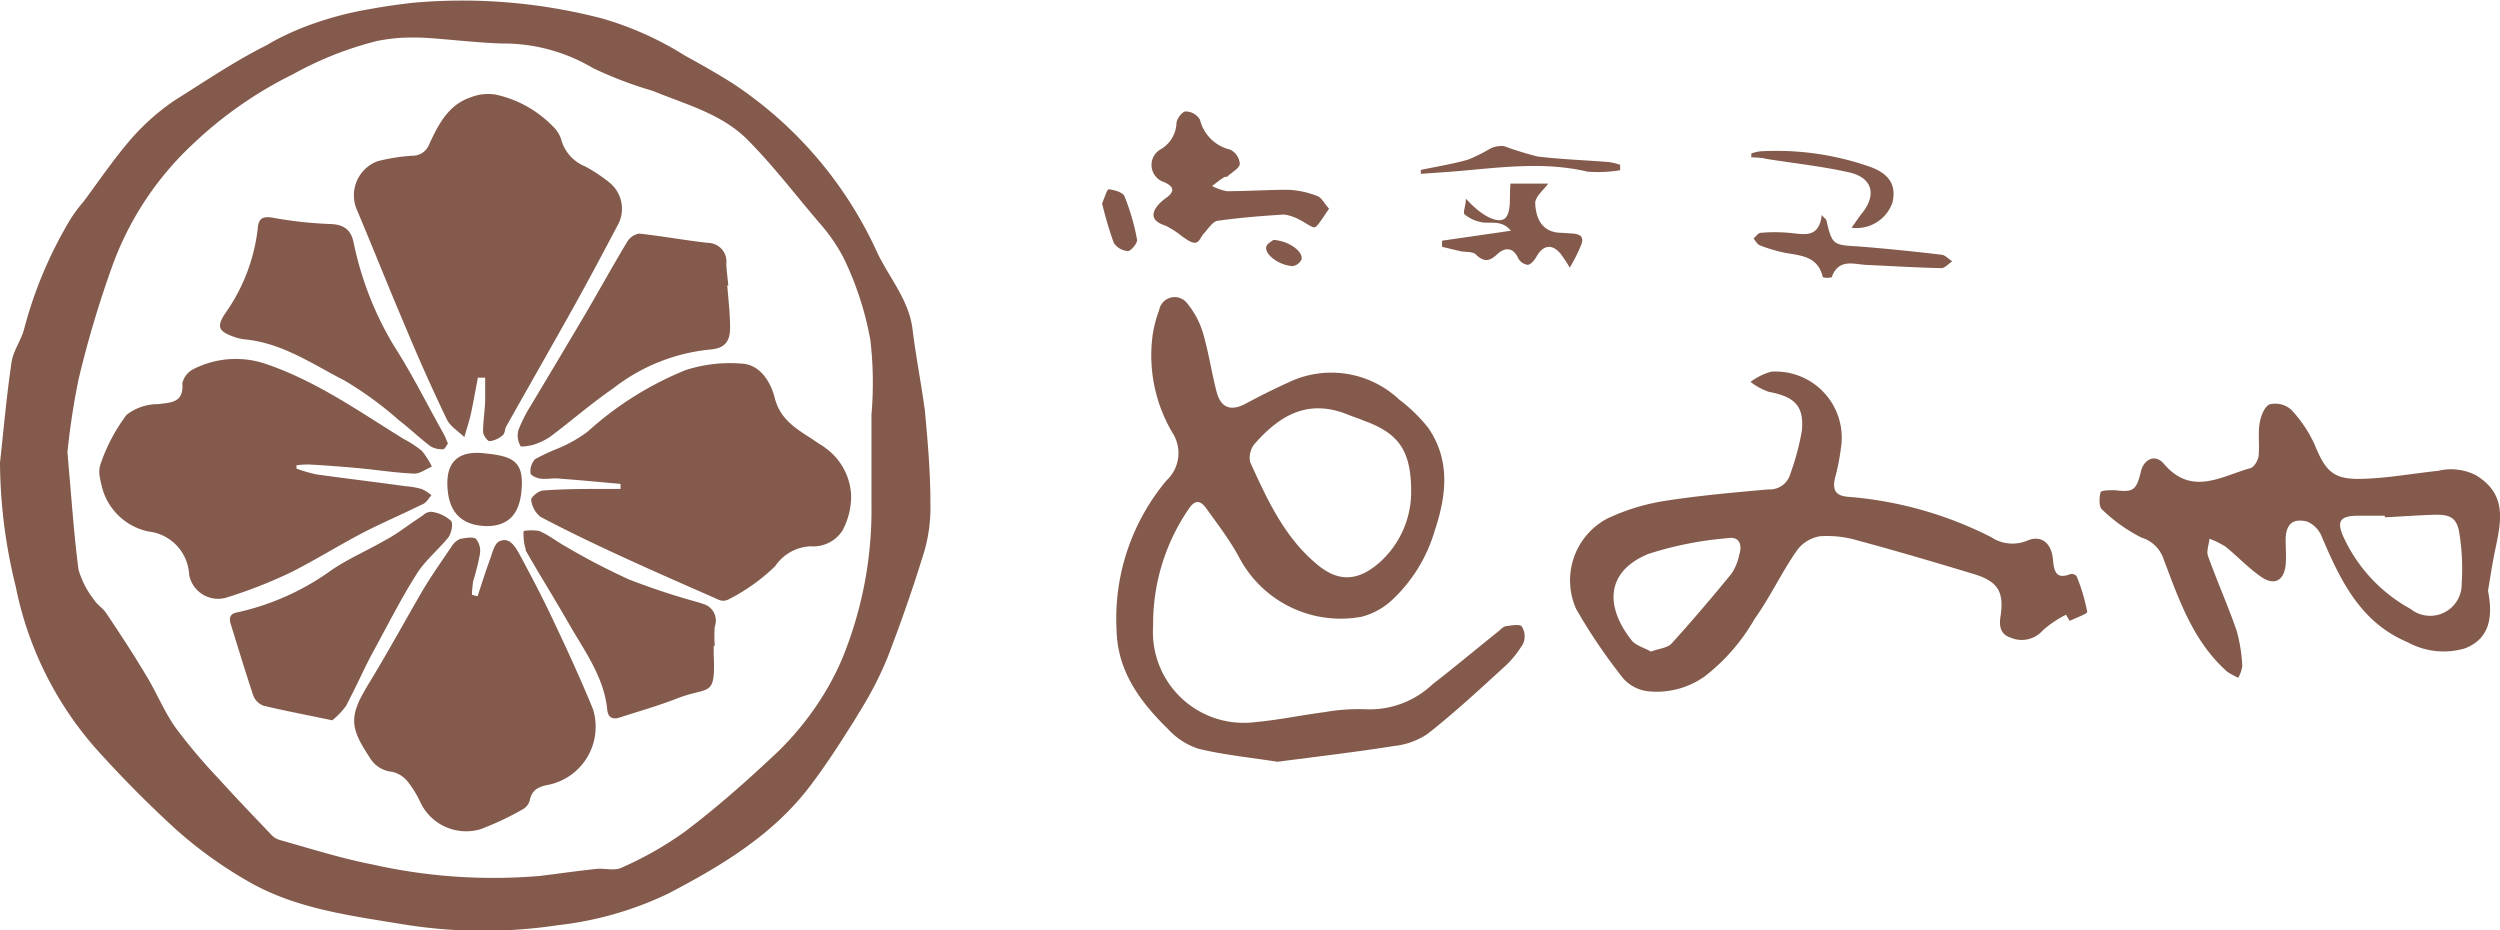
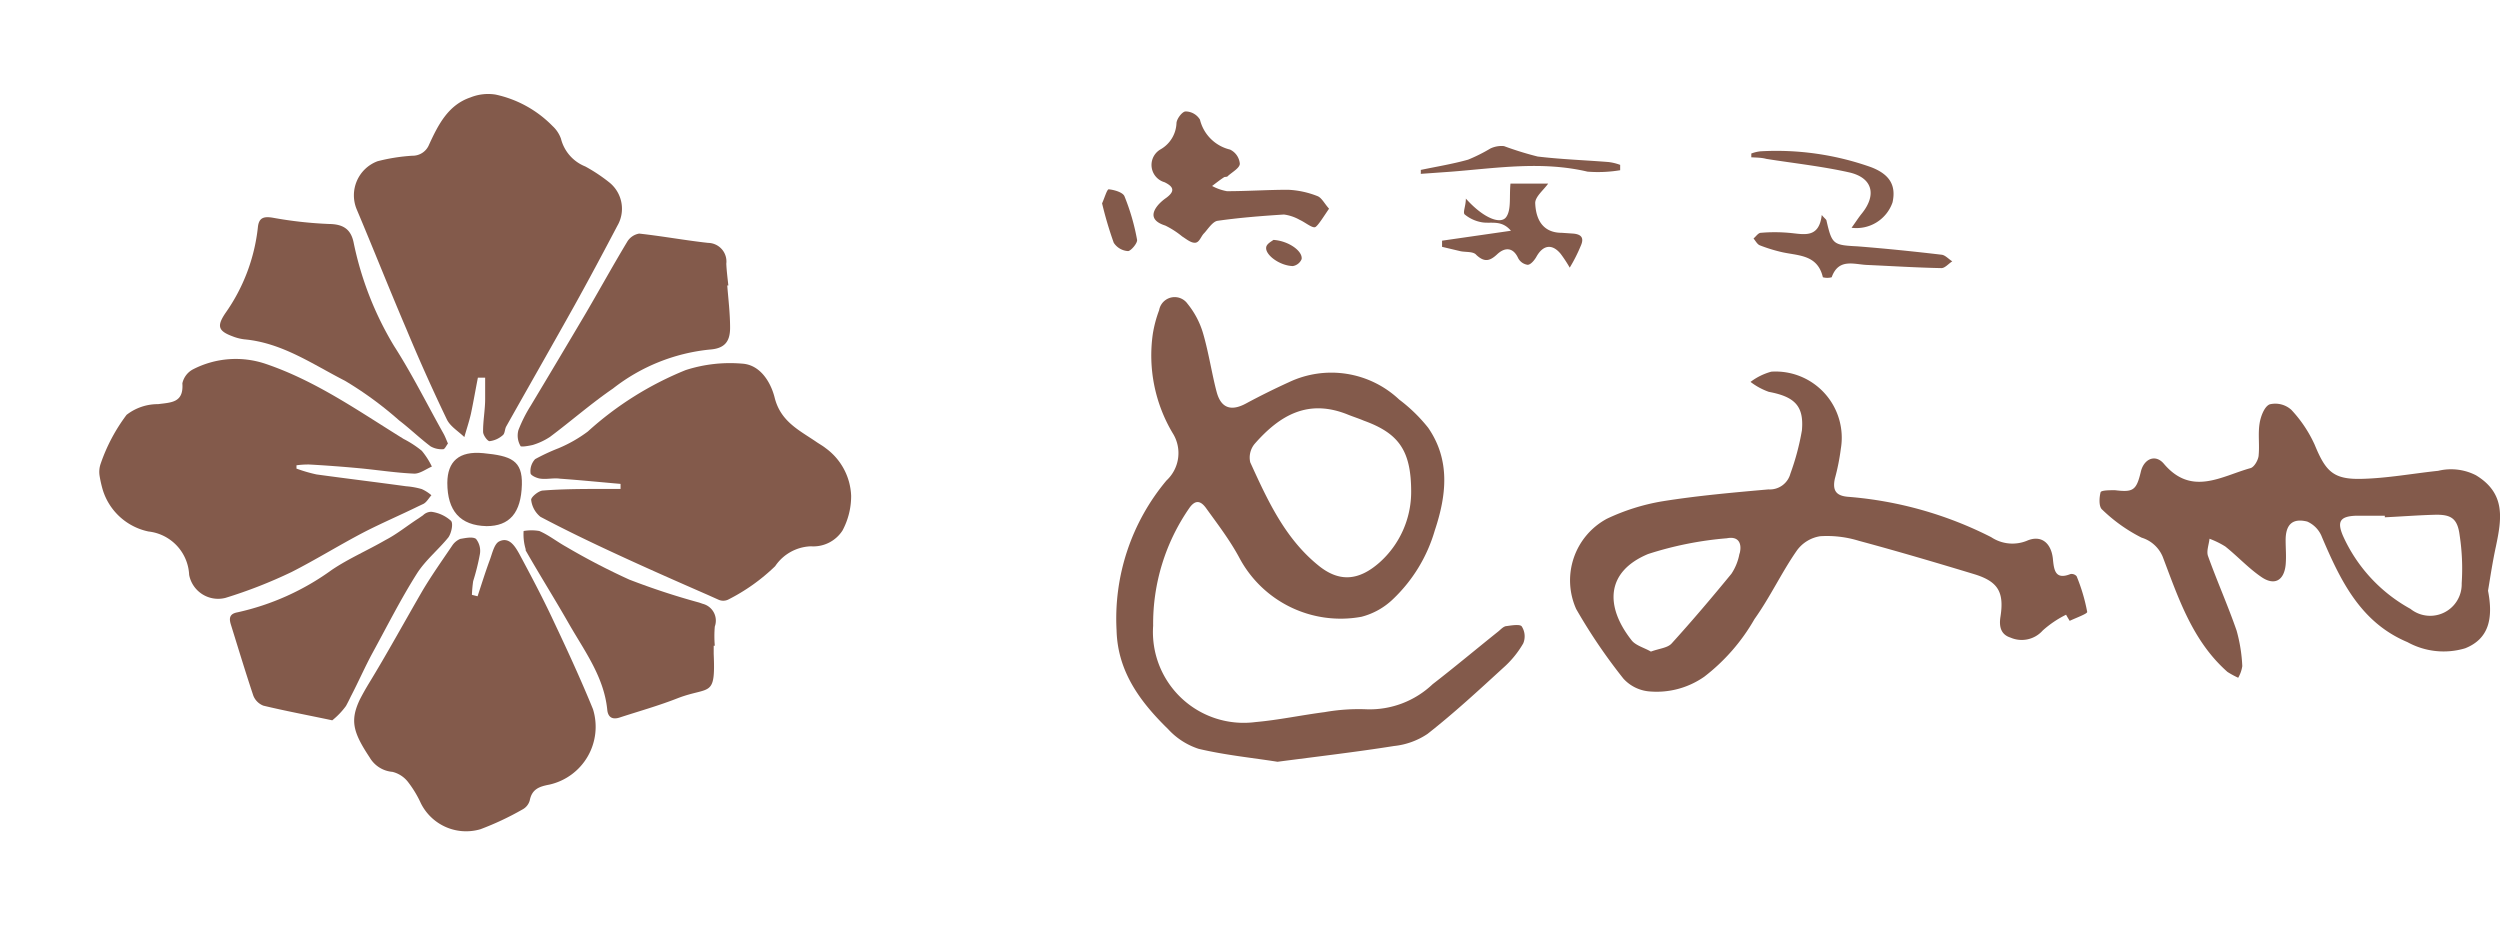
<svg xmlns="http://www.w3.org/2000/svg" viewBox="0 0 158.61 59.02">
  <defs>
    <style>.cls-1{fill:none;}.cls-2{fill:#835a4b;}</style>
  </defs>
  <g id="レイヤー_2" data-name="レイヤー 2">
    <g id="レイヤー_2-2" data-name="レイヤー 2">
      <path class="cls-1" d="M83.68,35.88c1.34,1.09,2.58.95,3.88-.2a6,6,0,0,0,2-4.48c0-2.62-.75-3.71-3-4.51-.35-.13-.7-.24-1-.38-2.55-1-4.35.05-5.93,1.85a1.36,1.36,0,0,0-.25,1.17C80.45,31.74,81.55,34.16,83.68,35.88Z" />
      <path class="cls-1" d="M53.49,16.41a11,11,0,0,0-1.44-2.11c-1.55-1.8-3-3.68-4.65-5.38s-3.89-2.24-6-3.1a25.19,25.19,0,0,1-3.81-1.45,11.12,11.12,0,0,0-5.77-1.56c-1.56-.05-3.12-.24-4.68-.35a15.18,15.18,0,0,0-1.91,0,12.34,12.34,0,0,0-1.34.19,22,22,0,0,0-5.35,2.12,25.58,25.58,0,0,0-6.3,4.39A19.76,19.76,0,0,0,7.2,16.67,66.62,66.62,0,0,0,5,24a45.18,45.18,0,0,0-.73,4.71c0,.57.09,1.12.14,1.65.18,2.12.32,4,.56,5.8a5.72,5.72,0,0,0,1,1.93c.19.31.56.52.76.83.87,1.32,1.75,2.66,2.56,4,.66,1.09,1.15,2.29,1.88,3.32a35.09,35.09,0,0,0,2.68,3.17c1.11,1.23,2.26,2.42,3.4,3.62a1.21,1.21,0,0,0,.52.29c1.95.54,3.89,1.16,5.87,1.55a34.83,34.83,0,0,0,10.63.72c1.16-.14,2.3-.31,3.45-.43.57-.06,1.22.14,1.7-.09a22.1,22.1,0,0,0,4-2.27c2-1.57,4-3.28,5.83-5A18.5,18.5,0,0,0,51.64,45a17.37,17.37,0,0,0,1.74-3.2A24.88,24.88,0,0,0,55.25,32v-.51c0-1.71,0-3.43,0-5.15a23.43,23.43,0,0,0-.1-4.67A20,20,0,0,0,53.49,16.41Zm-13-1.59c1.47.16,2.92.43,4.38.59a1.18,1.18,0,0,1,1.15,1.32c0,.46.08.92.13,1.38h-.07c.07.89.17,1.79.18,2.69s-.4,1.32-1.32,1.38a11.87,11.87,0,0,0-6.12,2.43c-1.38,1-2.64,2.06-4,3.07a4.16,4.16,0,0,1-1.09.51c-.25.09-.73.15-.78.06a1.31,1.31,0,0,1-.13-1,9,9,0,0,1,.78-1.55q1.76-2.94,3.5-5.89c.87-1.49,1.71-3,2.6-4.49A1.1,1.1,0,0,1,40.54,14.82ZM33.11,30.75c0,1.79-.78,2.67-2.24,2.63-1.68,0-2.52-1-2.49-2.75,0-1.35.73-2,2.28-1.88C32.43,28.92,33.15,29.21,33.11,30.75ZM24,10.19a11.7,11.7,0,0,1,2.21-.35,1.12,1.12,0,0,0,1.06-.7c.58-1.23,1.21-2.49,2.63-3A3,3,0,0,1,31.44,6a7.16,7.16,0,0,1,3.62,2,2,2,0,0,1,.52.87,2.57,2.57,0,0,0,1.54,1.76,10.4,10.4,0,0,1,1.51,1,2.14,2.14,0,0,1,.53,2.76c-.9,1.71-1.81,3.42-2.75,5.11C35,22,33.54,24.55,32.11,27.09c-.1.17-.08.45-.22.56a1.54,1.54,0,0,1-.84.38c-.13,0-.41-.38-.41-.59,0-.69.1-1.38.13-2.08,0-.45,0-.9,0-1.36l-.46,0c-.15.76-.28,1.52-.44,2.28-.11.5-.28,1-.42,1.49-.38-.37-.89-.67-1.11-1.12Q27,23.81,25.8,20.92c-1.09-2.55-2.11-5.13-3.17-7.68A2.31,2.31,0,0,1,24,10.19Zm-9.66,9.69a11.59,11.59,0,0,0,2.07-5.45c.06-.66.37-.71.93-.62a25.63,25.63,0,0,0,3.58.4c.89,0,1.38.32,1.56,1.15A20.75,20.75,0,0,0,25,22c1.15,1.81,2.11,3.73,3.16,5.6.09.17.16.36.26.59-.1.12-.2.36-.3.36a1.43,1.43,0,0,1-.8-.18c-.69-.52-1.32-1.13-2-1.65a22.81,22.81,0,0,0-3.43-2.51c-2-1-4-2.41-6.38-2.63a3,3,0,0,1-.75-.19C13.84,21,13.75,20.69,14.29,19.88ZM12,36.47a2.9,2.9,0,0,0-2.5-2.77,3.86,3.86,0,0,1-2.9-2.64,7.57,7.57,0,0,1-.2-.88,1.58,1.58,0,0,1,.07-.79A11.17,11.17,0,0,1,8.07,26.3a3.23,3.23,0,0,1,2-.68c.85-.11,1.63-.09,1.54-1.32a1.32,1.32,0,0,1,.68-.89,5.92,5.92,0,0,1,4.62-.34c3.2,1.09,5.91,3,8.74,4.76a6.5,6.5,0,0,1,1.15.75,4.87,4.87,0,0,1,.64,1c-.37.16-.75.47-1.11.45-1.16-.05-2.31-.23-3.46-.34s-2.14-.18-3.21-.24a5.59,5.59,0,0,0-.81.05c0,.06,0,.14,0,.21a9.67,9.67,0,0,0,1.27.37c1.89.26,3.79.49,5.68.75a4.84,4.84,0,0,1,1,.18,2.52,2.52,0,0,1,.61.39c-.17.19-.31.45-.51.55l-.32.15c-1.14.56-2.31,1.06-3.44,1.64-1.57.82-3.06,1.77-4.64,2.53a30.07,30.07,0,0,1-4.19,1.64A1.87,1.87,0,0,1,12,36.47Zm10,8.32a4.75,4.75,0,0,1-.87.91c-1.61-.34-3-.6-4.37-.93a1.12,1.12,0,0,1-.64-.64c-.51-1.5-1-3-1.43-4.53-.12-.4-.06-.66.42-.75a16.1,16.1,0,0,0,6-2.7c1.07-.72,2.28-1.24,3.4-1.89.72-.42,1.39-.92,2.09-1.37l.29-.2a.75.75,0,0,1,.53-.22,2.3,2.3,0,0,1,1.24.57c.16.16,0,.78-.16,1.05-.62.79-1.44,1.45-2,2.3-1,1.64-1.9,3.36-2.81,5.06-.48.89-.89,1.83-1.36,2.73C22.18,44.39,22.08,44.59,22,44.79Zm12.89,5.08c-.63.11-1.1.27-1.24,1a.93.93,0,0,1-.47.58,18.37,18.37,0,0,1-2.66,1.25A3.21,3.21,0,0,1,26.71,51a6.81,6.81,0,0,0-.8-1.33,1.79,1.79,0,0,0-1-.66,1.85,1.85,0,0,1-1.45-.92c-1.06-1.6-1.25-2.34-.62-3.67.15-.3.33-.63.56-1,1.18-2,2.27-4,3.43-5.93.58-1,1.23-1.89,1.86-2.82a1.14,1.14,0,0,1,.52-.44c.33-.1.8-.21,1,0a1.22,1.22,0,0,1,.24,1A14.22,14.22,0,0,1,30,36.87a8.52,8.52,0,0,0-.08.87l.36.09c.25-.76.49-1.53.77-2.29.16-.42.28-1,.6-1.19.63-.31,1,.3,1.27.78.75,1.4,1.5,2.81,2.17,4.25.89,1.88,1.76,3.77,2.52,5.7A3.76,3.76,0,0,1,34.86,49.87ZM45.4,39.7a7.09,7.09,0,0,0,0,1.22h-.07c0,.17,0,.35,0,.52.12,2.78-.29,2-2.24,2.79-1.21.48-2.46.83-3.69,1.23-.45.16-.76,0-.82-.45-.2-2.11-1.45-3.76-2.45-5.51-.89-1.56-1.84-3.07-2.73-4.63l0-.08a3.25,3.25,0,0,1-.13-1.15,2.86,2.86,0,0,1,1,0c.6.27,1.12.69,1.7,1a43,43,0,0,0,4,2.08,45.19,45.19,0,0,0,4.44,1.46l.23.08A1.1,1.1,0,0,1,45.4,39.7Zm8-6.07a2.2,2.2,0,0,1-2,1,2.85,2.85,0,0,0-2.27,1.26,12.15,12.15,0,0,1-3,2.13.73.73,0,0,1-.59,0l-.67-.3C42.94,36.88,41,36,39.13,35.16c-1.65-.76-3.29-1.55-4.9-2.4a1.61,1.61,0,0,1-.59-1.07c0-.17.48-.58.76-.6C35.7,31,37,31,38.31,31h1c0-.1,0-.21,0-.32-1.28-.11-2.56-.24-3.84-.33-.41,0-.82.09-1.22,0-.24,0-.64-.21-.65-.35a1.11,1.11,0,0,1,.29-.89,12.48,12.48,0,0,1,1.48-.69,8.71,8.71,0,0,0,1.86-1.06,20.91,20.91,0,0,1,6.21-3.9,9.16,9.16,0,0,1,3.58-.41c1.17.07,1.82,1.2,2.06,2.13.37,1.52,1.52,2.07,2.6,2.8.21.15.44.27.64.43a3.92,3.92,0,0,1,1.61,3A4.62,4.62,0,0,1,53.37,33.63Z" />
      <path class="cls-1" d="M109.59,34.15a22,22,0,0,0-5,1c-2.68,1.12-2.73,3.31-1.07,5.44.28.36.85.51,1.25.75.54-.2,1-.23,1.31-.51,1.3-1.44,2.57-2.93,3.8-4.43a3.38,3.38,0,0,0,.51-1.28C110.53,34.5,110.32,34,109.59,34.15Z" />
-       <path class="cls-1" d="M154.44,32.61c-1,0-2.08.11-3.13.16a.34.34,0,0,0,0-.1c-.61,0-1.22,0-1.84,0-1,0-1.2.37-.81,1.28a9.93,9.93,0,0,0,4.28,4.68,2,2,0,0,0,3.25-1.6,14.14,14.14,0,0,0-.12-3.12C155.92,32.8,155.59,32.58,154.44,32.61Z" />
      <path class="cls-2" d="M131.36,36.42c-1,.4-1.05-.3-1.12-1-.12-1-.76-1.5-1.65-1.11a2.43,2.43,0,0,1-2.26-.23,24.21,24.21,0,0,0-9.07-2.56c-.81-.06-1-.44-.85-1.15a13.89,13.89,0,0,0,.38-1.9,4.2,4.2,0,0,0-4.41-4.89,3.86,3.86,0,0,0-1.32.65,4.25,4.25,0,0,0,1.16.63c1.64.31,2.24.89,2.1,2.45a15.85,15.85,0,0,1-.73,2.74,1.35,1.35,0,0,1-1.39,1c-2.26.2-4.53.4-6.77.76a13.43,13.43,0,0,0-3.48,1.1A4.44,4.44,0,0,0,100,38.64,35,35,0,0,0,103,43.06a2.51,2.51,0,0,0,1.57.8,5.27,5.27,0,0,0,3.56-.93,12.29,12.29,0,0,0,3.18-3.65c1-1.4,1.74-3,2.71-4.38a2.26,2.26,0,0,1,1.46-.88,6.84,6.84,0,0,1,2.45.29c2.45.66,4.89,1.38,7.33,2.12h0c1.5.46,1.9,1.13,1.66,2.68-.1.61,0,1.14.63,1.34A1.78,1.78,0,0,0,129.6,40a6.61,6.61,0,0,1,1.48-1c.07.13.15.26.23.39.39-.19,1.13-.45,1.11-.57a11.47,11.47,0,0,0-.67-2.26A.42.42,0,0,0,131.36,36.42Zm-21-1.3a3.38,3.38,0,0,1-.51,1.28c-1.23,1.5-2.5,3-3.8,4.43-.26.28-.77.31-1.31.51-.4-.24-1-.39-1.25-.75-1.66-2.13-1.61-4.32,1.07-5.44a22,22,0,0,1,5-1C110.32,34,110.53,34.5,110.37,35.12Z" />
      <path class="cls-2" d="M112.06,10.08c1.76.28,3.54.47,5.27.86,1.48.34,1.75,1.43.78,2.62-.21.26-.39.55-.64.89a2.42,2.42,0,0,0,2.6-1.61c.24-1.09-.19-1.79-1.38-2.24a17.92,17.92,0,0,0-7-1,2.34,2.34,0,0,0-.58.14l0,.24C111.48,10,111.77,10,112.06,10.08Z" />
      <path class="cls-2" d="M95.6,39.72c-.2,0-.38.21-.54.34-1.39,1.11-2.76,2.26-4.17,3.35A5.79,5.79,0,0,1,86.69,45a12.48,12.48,0,0,0-2.65.18c-1.47.19-2.92.5-4.38.63a5.76,5.76,0,0,1-6.5-6.11,12.88,12.88,0,0,1,2.29-7.46c.39-.56.73-.47,1.07,0,.72,1,1.49,2,2.1,3.13a7.28,7.28,0,0,0,7.76,3.76,4.5,4.5,0,0,0,2-1.12,9.77,9.77,0,0,0,2.65-4.36c.74-2.22,1-4.45-.42-6.51a10.08,10.08,0,0,0-1.84-1.79,6.28,6.28,0,0,0-7-1.1c-.92.42-1.83.87-2.72,1.35s-1.57.35-1.86-.73-.5-2.47-.85-3.68a5.36,5.36,0,0,0-1-1.92,1,1,0,0,0-1.8.41,7.72,7.72,0,0,0-.4,1.5,9.63,9.63,0,0,0,1.26,6.3,2.37,2.37,0,0,1-.39,3A13.65,13.65,0,0,0,70.84,40c.07,2.63,1.52,4.55,3.28,6.27a4.52,4.52,0,0,0,1.93,1.24c1.69.4,3.43.57,5,.82,2.59-.34,5-.62,7.39-1a4.67,4.67,0,0,0,2.13-.77c1.67-1.31,3.23-2.75,4.79-4.18a6.2,6.2,0,0,0,1.28-1.56,1.16,1.16,0,0,0-.09-1.07C96.46,39.59,95.93,39.67,95.6,39.72Zm-16-11.56c1.58-1.8,3.38-2.89,5.93-1.85.35.14.7.25,1,.38,2.21.8,3,1.89,3,4.51a6,6,0,0,1-2,4.48c-1.3,1.15-2.54,1.29-3.88.2-2.13-1.72-3.23-4.14-4.33-6.55A1.36,1.36,0,0,1,79.6,28.16Z" />
      <path class="cls-2" d="M115.88,14c0-.07-.11-.13-.3-.36-.18,1.55-1.19,1.2-2.11,1.13a10.22,10.22,0,0,0-1.75,0c-.17,0-.31.23-.47.36.12.14.23.36.39.43a9.81,9.81,0,0,0,1.3.41c1.06.27,2.36.12,2.71,1.62a1.06,1.06,0,0,0,.56,0c.44-1.23,1.42-.81,2.26-.78,1.57.07,3.13.17,4.7.2.23,0,.45-.28.69-.43-.23-.14-.45-.4-.68-.42-1.78-.21-3.55-.39-5.32-.53C116.3,15.55,116.23,15.51,115.88,14Z" />
      <path class="cls-2" d="M92.1,10.89c2.88-.23,5.73-.68,8.62,0a8.54,8.54,0,0,0,2.07-.09c0-.11,0-.23,0-.34a3.2,3.2,0,0,0-.74-.18c-1.51-.12-3-.17-4.5-.35a20.9,20.9,0,0,1-2.13-.66,1.64,1.64,0,0,0-.86.15,10.45,10.45,0,0,1-1.42.71c-1,.28-2,.44-3,.65a2.18,2.18,0,0,1,0,.25Z" />
      <path class="cls-2" d="M73.88,11.56c.62.3.66.59.1,1a2.85,2.85,0,0,0-.49.43c-.54.63-.35,1.07.44,1.32A5.46,5.46,0,0,1,75,15c.27.17.56.42.83.4s.36-.4.56-.6.53-.74.85-.79c1.4-.2,2.81-.31,4.22-.4a2.78,2.78,0,0,1,1,.34c.36.16.82.56,1,.45s.53-.68.86-1.16c-.29-.32-.47-.7-.74-.8a5.74,5.74,0,0,0-1.86-.4c-1.29,0-2.59.09-3.88.09a3.2,3.2,0,0,1-.94-.33c.25-.19.49-.38.75-.55.07-.05.2,0,.26-.09.28-.25.74-.5.75-.77a1.1,1.1,0,0,0-.62-.9,2.58,2.58,0,0,1-1.91-1.9,1.08,1.08,0,0,0-.91-.52c-.21,0-.58.48-.58.76a2,2,0,0,1-1,1.64A1.14,1.14,0,0,0,73.88,11.56Z" />
      <path class="cls-2" d="M80.79,15.22c-.09.08-.39.22-.45.43-.13.49.84,1.21,1.68,1.23a.73.73,0,0,0,.56-.44C82.66,15.93,81.75,15.28,80.79,15.22Z" />
      <path class="cls-2" d="M72.14,15.21a13.86,13.86,0,0,0-.8-2.76c-.11-.26-.68-.41-1-.44-.11,0-.27.57-.42.89a23.73,23.73,0,0,0,.74,2.5,1.16,1.16,0,0,0,.91.53C71.75,15.92,72.18,15.42,72.14,15.21Z" />
      <path class="cls-2" d="M157.08,30.15a3.47,3.47,0,0,0-2.39-.28c-1.61.17-3.22.47-4.84.51-1.82.05-2.3-.47-3-2.17A8.16,8.16,0,0,0,145.37,26a1.52,1.52,0,0,0-1.36-.35c-.34.12-.58.76-.65,1.2-.11.66,0,1.36-.06,2,0,.3-.28.79-.52.85-1.84.51-3.73,1.8-5.49-.27-.54-.65-1.28-.32-1.47.51-.28,1.18-.49,1.3-1.64,1.16-.31,0-.87,0-.91.13-.09.35-.12.92.1,1.1a10.17,10.17,0,0,0,2.5,1.78,2.12,2.12,0,0,1,1.34,1.21c1,2.63,1.89,5.35,4.11,7.31A5.75,5.75,0,0,0,142,43a2.06,2.06,0,0,0,.26-.74,10,10,0,0,0-.36-2.25c-.55-1.59-1.24-3.13-1.81-4.72-.12-.31.05-.73.09-1.11a5.55,5.55,0,0,1,1,.49c.79.63,1.48,1.39,2.31,1.95s1.42.19,1.52-.78c.05-.52,0-1.05,0-1.57,0-1,.44-1.41,1.37-1.18a1.76,1.76,0,0,1,.94,1c1.17,2.74,2.44,5.4,5.42,6.65a4.75,4.75,0,0,0,3.66.39c1.51-.6,1.79-1.9,1.45-3.65.13-.77.28-1.8.5-2.81C158.71,32.94,159,31.31,157.08,30.15Zm-.9,6.88a2,2,0,0,1-3.25,1.6A9.93,9.93,0,0,1,148.65,34c-.39-.91-.19-1.24.81-1.28.62,0,1.23,0,1.84,0a.34.34,0,0,1,0,.1c1.05-.05,2.09-.13,3.13-.16s1.48.19,1.62,1.3A14.14,14.14,0,0,1,156.18,37Z" />
      <path class="cls-2" d="M100.28,15.62c.24-.52.06-.75-.46-.8l-.74-.05c-1,0-1.63-.6-1.68-1.89,0-.41.55-.84.82-1.23H95.83c-.08.85.06,1.65-.27,2.12S94.17,13.9,93,12.6c0,.46-.2.86-.08,1A2.33,2.33,0,0,0,94,14.1c.58.11,1.25-.18,1.86.54l-4.37.63v.39l1.18.28c.35.07.81,0,1,.24.51.47.85.39,1.32-.05s1-.47,1.33.25a.8.8,0,0,0,.6.42c.19,0,.43-.29.55-.5.42-.76,1-.86,1.55-.19a8.69,8.69,0,0,1,.57.87A10,10,0,0,0,100.28,15.62Z" />
-       <path class="cls-2" d="M57.9,20.93c-.22-1.9-1.49-3.3-2.26-4.94a25.47,25.47,0,0,0-9.2-10.73c-1-.63-2-1.19-3-1.74a20.5,20.5,0,0,0-5.21-2.34,35.2,35.2,0,0,0-12.08-1c-.85.1-1.73.22-2.59.38a21.53,21.53,0,0,0-4.65,1.31c-.68.29-1.35.61-2,1-2,1-3.89,2.28-5.8,3.48A14.3,14.3,0,0,0,8.16,9c-1,1.18-1.91,2.51-2.85,3.78a9.71,9.71,0,0,0-.83,1.11A26.65,26.65,0,0,0,1.55,20.8C1.37,21.56.84,22.23.73,23,.42,25.1.23,27.24,0,29.36a33.37,33.37,0,0,0,1,7.86A22.11,22.11,0,0,0,6,47.4a72.67,72.67,0,0,0,5.24,5.29A27.23,27.23,0,0,0,15.89,56c2.92,1.64,6.25,2.08,9.49,2.61a31.68,31.68,0,0,0,10,.09,21.79,21.79,0,0,0,7-2c3.43-1.79,6.73-3.77,9.09-6.93.81-1.08,1.56-2.2,2.28-3.35.25-.38.49-.76.71-1.14a22.87,22.87,0,0,0,1.84-3.54c.86-2.23,1.65-4.5,2.35-6.79a10.09,10.09,0,0,0,.38-3c0-2-.17-3.93-.35-5.89C58.44,24.3,58.11,22.62,57.9,20.93ZM55.29,26.3c0,1.72,0,3.44,0,5.15V32a24.88,24.88,0,0,1-1.87,9.82A17.37,17.37,0,0,1,51.64,45a18.5,18.5,0,0,1-2.38,2.78c-1.87,1.76-3.8,3.47-5.83,5a22.1,22.1,0,0,1-4,2.27c-.48.23-1.13,0-1.7.09-1.15.12-2.29.29-3.45.43a34.83,34.83,0,0,1-10.63-.72c-2-.39-3.92-1-5.87-1.55a1.21,1.21,0,0,1-.52-.29c-1.14-1.2-2.29-2.39-3.4-3.62a35.09,35.09,0,0,1-2.68-3.17c-.73-1-1.22-2.23-1.88-3.32-.81-1.36-1.69-2.7-2.56-4-.2-.31-.57-.52-.76-.83a5.72,5.72,0,0,1-1-1.93c-.24-1.83-.38-3.68-.56-5.8-.05-.53-.09-1.08-.14-1.65A45.18,45.18,0,0,1,5,24,66.62,66.62,0,0,1,7.2,16.67a19.76,19.76,0,0,1,5.07-7.56,25.58,25.58,0,0,1,6.3-4.39A22,22,0,0,1,23.92,2.6a12.34,12.34,0,0,1,1.34-.19,15.18,15.18,0,0,1,1.91,0c1.56.11,3.12.3,4.68.35a11.12,11.12,0,0,1,5.77,1.56,25.19,25.19,0,0,0,3.81,1.45c2.08.86,4.35,1.44,6,3.1s3.1,3.58,4.65,5.38a11,11,0,0,1,1.44,2.11,20,20,0,0,1,1.7,5.22A23.43,23.43,0,0,1,55.29,26.3Z" />
      <path class="cls-2" d="M52.38,28.43c-.2-.16-.43-.28-.64-.43-1.08-.73-2.23-1.28-2.6-2.8-.24-.93-.89-2.06-2.06-2.13a9.16,9.16,0,0,0-3.58.41,20.91,20.91,0,0,0-6.21,3.9,8.71,8.71,0,0,1-1.86,1.06,12.48,12.48,0,0,0-1.48.69,1.11,1.11,0,0,0-.29.89c0,.14.41.33.65.35.4.05.81-.06,1.22,0,1.28.09,2.56.22,3.84.33,0,.11,0,.22,0,.32h-1c-1.3,0-2.61,0-3.91.1-.28,0-.79.43-.76.6a1.61,1.61,0,0,0,.59,1.07c1.61.85,3.25,1.64,4.9,2.4,1.9.88,3.81,1.72,5.73,2.56l.67.3a.73.73,0,0,0,.59,0,12.15,12.15,0,0,0,3-2.13,2.85,2.85,0,0,1,2.27-1.26,2.2,2.2,0,0,0,2-1A4.62,4.62,0,0,0,54,31.45,3.92,3.92,0,0,0,52.38,28.43Z" />
      <path class="cls-2" d="M33.67,25.74a9,9,0,0,0-.78,1.55,1.31,1.31,0,0,0,.13,1c0,.09.53,0,.78-.06a4.16,4.16,0,0,0,1.09-.51c1.34-1,2.6-2.11,4-3.07A11.87,11.87,0,0,1,45,22.18c.92-.06,1.32-.45,1.32-1.38s-.11-1.8-.18-2.69h.07c-.05-.46-.11-.92-.13-1.38a1.18,1.18,0,0,0-1.15-1.32c-1.46-.16-2.91-.43-4.38-.59a1.1,1.1,0,0,0-.77.54c-.89,1.48-1.73,3-2.6,4.49Q35.43,22.81,33.67,25.74Z" />
      <path class="cls-2" d="M44.59,38.31l-.23-.08a45.19,45.19,0,0,1-4.44-1.46,43,43,0,0,1-4-2.08c-.58-.32-1.1-.74-1.7-1a2.86,2.86,0,0,0-1,0,3.25,3.25,0,0,0,.13,1.15l0,.08c.89,1.56,1.84,3.07,2.73,4.63,1,1.75,2.25,3.4,2.45,5.51.06.49.37.61.82.45,1.23-.4,2.48-.75,3.69-1.23,2-.75,2.36,0,2.24-2.79,0-.17,0-.35,0-.52h.07a7.09,7.09,0,0,1,0-1.22A1.1,1.1,0,0,0,44.59,38.31Z" />
      <path class="cls-2" d="M30.66,28.75c-1.55-.15-2.27.53-2.28,1.88,0,1.78.81,2.71,2.49,2.75,1.46,0,2.19-.84,2.24-2.63C33.15,29.21,32.43,28.92,30.66,28.75Z" />
      <path class="cls-2" d="M35.11,39.38c-.67-1.44-1.42-2.85-2.17-4.25-.27-.48-.64-1.09-1.27-.78-.32.16-.44.77-.6,1.19-.28.76-.52,1.53-.77,2.29l-.36-.09a8.52,8.52,0,0,1,.08-.87,14.22,14.22,0,0,0,.42-1.68,1.22,1.22,0,0,0-.24-1c-.22-.16-.69-.05-1,0a1.14,1.14,0,0,0-.52.44c-.63.93-1.28,1.85-1.86,2.82-1.16,2-2.25,4-3.43,5.93-.23.38-.41.71-.56,1-.63,1.33-.44,2.07.62,3.67a1.85,1.85,0,0,0,1.45.92,1.79,1.79,0,0,1,1,.66,6.81,6.81,0,0,1,.8,1.33,3.21,3.21,0,0,0,3.78,1.65,18.37,18.37,0,0,0,2.66-1.25.93.93,0,0,0,.47-.58c.14-.72.61-.88,1.24-1a3.76,3.76,0,0,0,2.77-4.79C36.87,43.15,36,41.26,35.11,39.38Z" />
      <path class="cls-2" d="M25.8,20.92q1.2,2.88,2.55,5.69c.22.45.73.75,1.11,1.12.14-.5.31-1,.42-1.49.16-.76.29-1.52.44-2.28l.46,0c0,.46,0,.91,0,1.36,0,.7-.14,1.39-.13,2.08,0,.21.28.59.41.59a1.54,1.54,0,0,0,.84-.38c.14-.11.12-.39.22-.56,1.43-2.54,2.88-5.08,4.3-7.62.94-1.69,1.85-3.4,2.75-5.11a2.14,2.14,0,0,0-.53-2.76,10.4,10.4,0,0,0-1.51-1,2.57,2.57,0,0,1-1.54-1.76A2,2,0,0,0,35.06,8a7.16,7.16,0,0,0-3.62-2,3,3,0,0,0-1.59.18c-1.42.48-2.05,1.74-2.63,3a1.12,1.12,0,0,1-1.06.7,11.7,11.7,0,0,0-2.21.35,2.31,2.31,0,0,0-1.32,3.05C23.69,15.79,24.71,18.37,25.8,20.92Z" />
      <path class="cls-2" d="M26.45,36.39c.54-.85,1.36-1.51,2-2.3.19-.27.32-.89.16-1.05a2.3,2.3,0,0,0-1.24-.57.75.75,0,0,0-.53.22l-.29.2c-.7.45-1.37,1-2.09,1.37-1.12.65-2.33,1.17-3.4,1.89a16.1,16.1,0,0,1-6,2.7c-.48.09-.54.35-.42.75.47,1.51.92,3,1.43,4.53a1.12,1.12,0,0,0,.64.64c1.37.33,2.76.59,4.37.93a4.75,4.75,0,0,0,.87-.91c.11-.2.21-.4.31-.61.47-.9.88-1.84,1.36-2.73C24.55,39.75,25.43,38,26.45,36.39Z" />
      <path class="cls-2" d="M14.76,21.34a3,3,0,0,0,.75.19c2.4.22,4.34,1.59,6.38,2.63a22.81,22.81,0,0,1,3.43,2.51c.68.52,1.31,1.13,2,1.65a1.43,1.43,0,0,0,.8.18c.1,0,.2-.24.3-.36-.1-.23-.17-.42-.26-.59-1.05-1.87-2-3.79-3.16-5.6a20.75,20.75,0,0,1-2.57-6.59c-.18-.83-.67-1.14-1.56-1.15a25.63,25.63,0,0,1-3.58-.4c-.56-.09-.87,0-.93.62a11.59,11.59,0,0,1-2.07,5.45C13.75,20.69,13.84,21,14.76,21.34Z" />
      <path class="cls-2" d="M23.1,33.76c1.13-.58,2.3-1.08,3.44-1.64l.32-.15c.2-.1.34-.36.51-.55a2.52,2.52,0,0,0-.61-.39,4.84,4.84,0,0,0-1-.18c-1.89-.26-3.79-.49-5.68-.75a9.67,9.67,0,0,1-1.27-.37c0-.07,0-.15,0-.21a5.59,5.59,0,0,1,.81-.05q1.61.09,3.21.24c1.15.11,2.3.29,3.46.34.36,0,.74-.29,1.11-.45a4.87,4.87,0,0,0-.64-1,6.5,6.5,0,0,0-1.15-.75c-2.83-1.75-5.54-3.67-8.74-4.76a5.92,5.92,0,0,0-4.62.34,1.32,1.32,0,0,0-.68.89c.09,1.23-.69,1.21-1.54,1.32a3.23,3.23,0,0,0-2,.68,11.17,11.17,0,0,0-1.64,3.09,1.58,1.58,0,0,0-.07.79,7.57,7.57,0,0,0,.2.88,3.86,3.86,0,0,0,2.9,2.64A2.9,2.9,0,0,1,12,36.47a1.87,1.87,0,0,0,2.31,1.46,30.07,30.07,0,0,0,4.19-1.64C20,35.53,21.53,34.58,23.1,33.76Z" />
    </g>
  </g>
</svg>